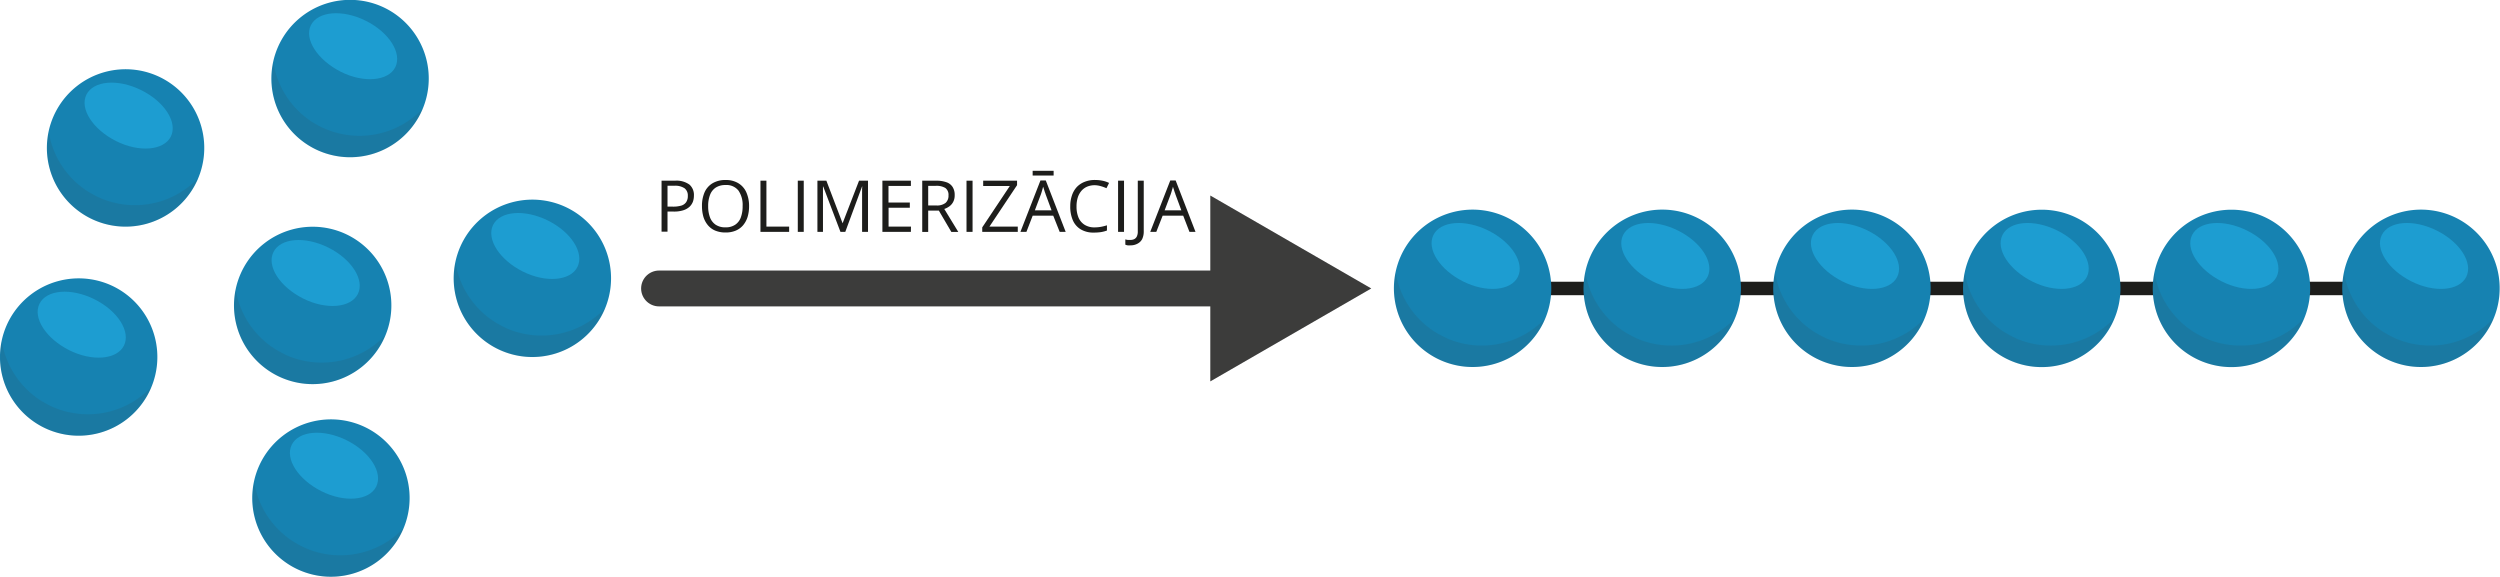
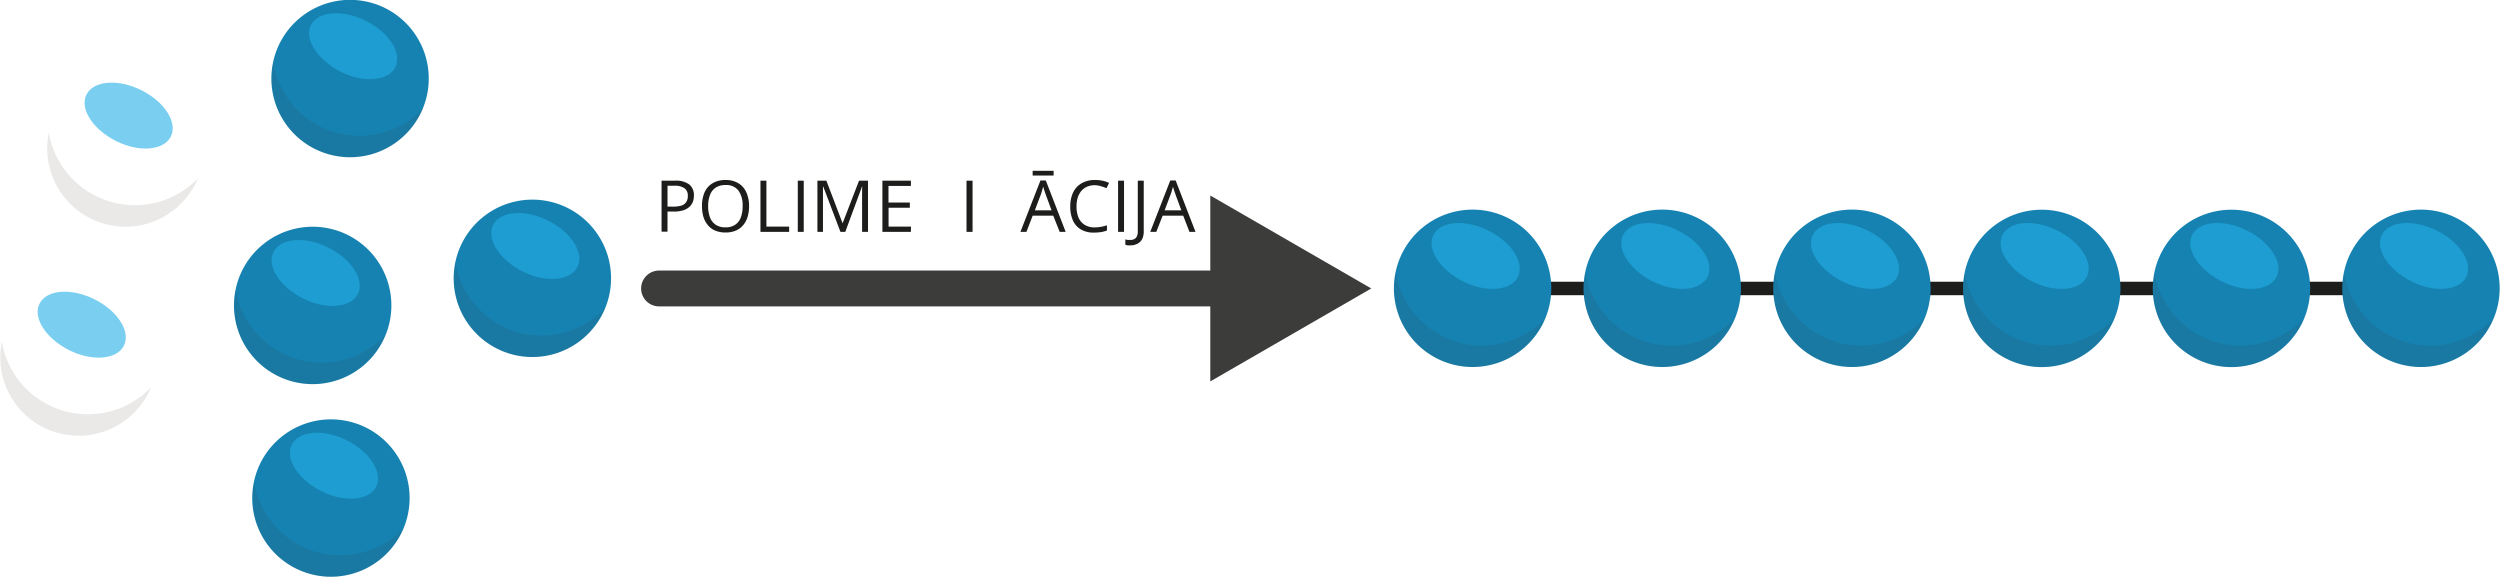
<svg xmlns="http://www.w3.org/2000/svg" xmlns:xlink="http://www.w3.org/1999/xlink" width="196.79mm" height="45.41mm" viewBox="0 0 557.82 128.73">
  <defs>
    <style>.cls-1,.cls-10,.cls-11,.cls-12,.cls-13,.cls-15,.cls-16,.cls-17,.cls-18,.cls-19,.cls-2,.cls-20,.cls-21,.cls-22,.cls-23,.cls-24,.cls-25,.cls-26,.cls-3,.cls-4,.cls-5,.cls-6,.cls-7,.cls-8,.cls-9{fill-rule:evenodd;}.cls-1{fill:url(#Безымянный_градиент_38);}.cls-2{fill:#393628;fill-opacity:0.25;opacity:0.43;}.cls-11,.cls-13,.cls-16,.cls-18,.cls-20,.cls-22,.cls-24,.cls-26,.cls-3,.cls-5,.cls-7,.cls-9{fill-opacity:0.6;}.cls-3{fill:url(#Безымянный_градиент_29);}.cls-4{fill:url(#Безымянный_градиент_38-2);}.cls-5{fill:url(#Безымянный_градиент_29-2);}.cls-6{fill:url(#Безымянный_градиент_38-3);}.cls-7{fill:url(#Безымянный_градиент_29-3);}.cls-8{fill:url(#Безымянный_градиент_38-4);}.cls-9{fill:url(#Безымянный_градиент_29-4);}.cls-10{fill:url(#Безымянный_градиент_38-5);}.cls-11{fill:url(#Безымянный_градиент_29-5);}.cls-12{fill:url(#Безымянный_градиент_38-6);}.cls-13{fill:url(#Безымянный_градиент_29-6);}.cls-14,.cls-27{fill:#fff;}.cls-14{stroke:#1d1d1b;stroke-width:3px;}.cls-14,.cls-28{stroke-linecap:round;stroke-linejoin:round;}.cls-15{fill:url(#Безымянный_градиент_38-7);}.cls-16{fill:url(#Безымянный_градиент_29-7);}.cls-17{fill:url(#Безымянный_градиент_38-8);}.cls-18{fill:url(#Безымянный_градиент_29-8);}.cls-19{fill:url(#Безымянный_градиент_38-9);}.cls-20{fill:url(#Безымянный_градиент_29-9);}.cls-21{fill:url(#Безымянный_градиент_38-10);}.cls-22{fill:url(#Безымянный_градиент_29-10);}.cls-23{fill:url(#Безымянный_градиент_38-11);}.cls-24{fill:url(#Безымянный_градиент_29-11);}.cls-25{fill:url(#Безымянный_градиент_38-12);}.cls-26{fill:url(#Безымянный_градиент_29-12);}.cls-28{fill:none;stroke:#3c3c3b;stroke-width:8px;}.cls-29{fill:#3c3c3b;}.cls-30{fill:#1d1d1b;}</style>
    <radialGradient id="Безымянный_градиент_38" cx="-19076.98" cy="-36463.28" r="290.7" gradientTransform="translate(3010.12 -52.64) rotate(-63.67) scale(0.07)" gradientUnits="userSpaceOnUse">
      <stop offset="0" stop-color="#24a5de" />
      <stop offset="0.49" stop-color="#23a3dc" />
      <stop offset="0.69" stop-color="#219ed5" />
      <stop offset="0.84" stop-color="#1d94c8" />
      <stop offset="0.97" stop-color="#1887b7" />
      <stop offset="1" stop-color="#1682b1" />
    </radialGradient>
    <linearGradient id="Безымянный_градиент_29" x1="53529.45" y1="-107.15" x2="53835.77" y2="-51.92" gradientTransform="translate(2923.33 6.39) rotate(180) scale(0.05)" gradientUnits="userSpaceOnUse">
      <stop offset="0" stop-color="#cfd8ef" />
      <stop offset="1" stop-color="#21afe6" />
    </linearGradient>
    <radialGradient id="Безымянный_градиент_38-2" cx="-19583.91" cy="-36997.37" r="290.7" xlink:href="#Безымянный_градиент_38" />
    <linearGradient id="Безымянный_градиент_29-2" x1="54475.15" y1="-399.53" x2="54781.47" y2="-344.3" xlink:href="#Безымянный_градиент_29" />
    <radialGradient id="Безымянный_градиент_38-3" cx="-20236.53" cy="-36838.6" r="290.7" xlink:href="#Безымянный_градиент_38" />
    <linearGradient id="Безымянный_градиент_29-3" x1="54672.93" y1="-1280.5" x2="54979.25" y2="-1225.27" xlink:href="#Безымянный_градиент_29" />
    <radialGradient id="Безымянный_градиент_38-4" cx="-19766.26" cy="-36253.46" r="290.7" xlink:href="#Безымянный_градиент_38" />
    <linearGradient id="Безымянный_градиент_29-4" x1="53687.56" y1="-1062.73" x2="53993.88" y2="-1007.5" xlink:href="#Безымянный_градиент_29" />
    <radialGradient id="Безымянный_градиент_38-5" cx="-19384.8" cy="-35673.45" r="290.7" xlink:href="#Безымянный_градиент_38" />
    <linearGradient id="Безымянный_градиент_29-5" x1="52761.33" y1="-948.9" x2="53067.65" y2="-893.67" xlink:href="#Безымянный_градиент_29" />
    <radialGradient id="Безымянный_градиент_38-6" cx="-20282.08" cy="-35933.89" r="290.7" xlink:href="#Безымянный_градиент_38" />
    <linearGradient id="Безымянный_градиент_29-6" x1="53610.04" y1="-1874.73" x2="53916.36" y2="-1819.5" xlink:href="#Безымянный_градиент_29" />
    <radialGradient id="Безымянный_градиент_38-7" cx="-18105.87" cy="-33018.17" r="290.7" xlink:href="#Безымянный_градиент_38" />
    <linearGradient id="Безымянный_градиент_29-7" x1="48799.63" y1="-990.94" x2="49105.95" y2="-935.71" xlink:href="#Безымянный_градиент_29" />
    <radialGradient id="Безымянный_градиент_38-8" cx="-17842.21" cy="-32485.3" r="290.7" xlink:href="#Безымянный_градиент_38" />
    <linearGradient id="Безымянный_градиент_29-8" x1="48000.42" y1="-990.94" x2="48306.74" y2="-935.71" xlink:href="#Безымянный_градиент_29" />
    <radialGradient id="Безымянный_градиент_38-9" cx="-17578.56" cy="-31952.44" r="290.7" xlink:href="#Безымянный_градиент_38" />
    <linearGradient id="Безымянный_градиент_29-9" x1="47201.22" y1="-990.94" x2="47507.54" y2="-935.71" xlink:href="#Безымянный_градиент_29" />
    <radialGradient id="Безымянный_градиент_38-10" cx="-17314.9" cy="-31419.58" r="290.7" xlink:href="#Безымянный_градиент_38" />
    <linearGradient id="Безымянный_градиент_29-10" x1="46402.01" y1="-990.94" x2="46708.33" y2="-935.71" xlink:href="#Безымянный_градиент_29" />
    <radialGradient id="Безымянный_градиент_38-11" cx="-17051.24" cy="-30886.72" r="290.7" xlink:href="#Безымянный_градиент_38" />
    <linearGradient id="Безымянный_градиент_29-11" x1="45602.8" y1="-990.94" x2="45909.12" y2="-935.71" xlink:href="#Безымянный_градиент_29" />
    <radialGradient id="Безымянный_градиент_38-12" cx="-16787.58" cy="-30353.86" r="290.7" xlink:href="#Безымянный_градиент_38" />
    <linearGradient id="Безымянный_градиент_29-12" x1="44803.6" y1="-990.94" x2="45109.92" y2="-935.71" xlink:href="#Безымянный_градиент_29" />
  </defs>
  <g id="Слой_2" data-name="Слой 2">
    <g id="Слой_1-2" data-name="Слой 1">
      <path class="cls-1" d="M86.79,2.27a17.56,17.56,0,1,1-24,6.64A17.57,17.57,0,0,1,86.79,2.27Z" />
      <path class="cls-2" d="M72.23,28.63a27.79,27.79,0,0,1-2.64-1.44A19.47,19.47,0,0,1,61,14.11a17.47,17.47,0,0,0,31.79,13,14.38,14.38,0,0,0,1.32-2.44,1.42,1.42,0,0,0,.16-.36,19.53,19.53,0,0,1-22,4.32Z" />
      <path class="cls-3" d="M69.35,5.63c1.56-3.12,7-3.6,12.24-1s8.15,7.24,6.6,10.36S81.11,18.59,76,16,67.79,8.79,69.35,5.63Z" />
-       <path class="cls-4" d="M36.7,17.76a17.56,17.56,0,1,1-24,6.63A17.56,17.56,0,0,1,36.7,17.76Z" />
      <path class="cls-2" d="M22.14,44.11a27.79,27.79,0,0,1-2.64-1.44,19.49,19.49,0,0,1-8.63-13.08,17.47,17.47,0,0,0,31.79,13A14.38,14.38,0,0,0,44,40.15a1.42,1.42,0,0,0,.16-.36,19.55,19.55,0,0,1-22,4.32Z" />
      <path class="cls-5" d="M19.26,21.12c1.56-3.12,7-3.6,12.24-1s8.16,7.23,6.6,10.35-7.08,3.6-12.24,1S17.7,24.27,19.26,21.12Z" />
-       <path class="cls-6" d="M26.23,64.41a17.56,17.56,0,1,1-24,6.64A17.59,17.59,0,0,1,26.23,64.41Z" />
      <path class="cls-2" d="M11.67,90.77A27.79,27.79,0,0,1,9,89.33,19.47,19.47,0,0,1,.39,76.25a17.48,17.48,0,0,0,31.8,13,14.38,14.38,0,0,0,1.32-2.44,1.42,1.42,0,0,0,.16-.36,19.55,19.55,0,0,1-22,4.32Z" />
      <path class="cls-7" d="M8.79,67.77c1.56-3.12,7-3.6,12.24-1s8.16,7.24,6.6,10.36-7.08,3.6-12.24,1S7.23,70.93,8.79,67.77Z" />
      <path class="cls-8" d="M78.41,52.88a17.56,17.56,0,1,1-23.95,6.64A17.56,17.56,0,0,1,78.41,52.88Z" />
      <path class="cls-2" d="M63.85,79.23a27.62,27.62,0,0,1-2.63-1.44,19.45,19.45,0,0,1-8.64-13.07,17.47,17.47,0,0,0,31.79,13,14.38,14.38,0,0,0,1.32-2.44,1.42,1.42,0,0,0,.16-.36,19.55,19.55,0,0,1-22,4.32Z" />
      <path class="cls-9" d="M61,56.24c1.55-3.12,7-3.6,12.23-1s8.16,7.24,6.6,10.36-7.08,3.6-12.24,1S59.42,59.4,61,56.24Z" />
      <path class="cls-10" d="M127.47,46.85a17.56,17.56,0,1,1-24,6.64A17.57,17.57,0,0,1,127.47,46.85Z" />
      <path class="cls-2" d="M112.91,73.21a27.79,27.79,0,0,1-2.64-1.44,19.47,19.47,0,0,1-8.64-13.08,17.47,17.47,0,0,0,31.79,13,14.38,14.38,0,0,0,1.32-2.44,1.42,1.42,0,0,0,.16-.36,19.57,19.57,0,0,1-22,4.32Z" />
      <path class="cls-11" d="M110,50.21c1.56-3.12,7-3.6,12.24-1s8.15,7.24,6.59,10.36-7.07,3.6-12.23,1S108.47,53.37,110,50.21Z" />
      <path class="cls-12" d="M82.52,95.88a17.56,17.56,0,1,1-24,6.64A17.58,17.58,0,0,1,82.52,95.88Z" />
      <path class="cls-2" d="M68,122.24a27.79,27.79,0,0,1-2.64-1.44,19.47,19.47,0,0,1-8.64-13.08,17.48,17.48,0,0,0,31.8,13,14.38,14.38,0,0,0,1.32-2.44,1.42,1.42,0,0,0,.16-.36,19.55,19.55,0,0,1-22,4.32Z" />
      <path class="cls-13" d="M65.08,99.24c1.56-3.12,7-3.6,12.24-1s8.16,7.24,6.6,10.36-7.08,3.6-12.24,1S63.52,102.4,65.08,99.24Z" />
      <line class="cls-14" x1="318.51" y1="64.37" x2="549.18" y2="64.37" />
      <path class="cls-15" d="M337.28,49.08a17.56,17.56,0,1,1-24,6.64A17.57,17.57,0,0,1,337.28,49.08Z" />
      <path class="cls-2" d="M322.72,75.43A27.79,27.79,0,0,1,320.08,74a19.47,19.47,0,0,1-8.64-13.08,17.48,17.48,0,0,0,31.8,13,14.38,14.38,0,0,0,1.32-2.44,1.42,1.42,0,0,0,.16-.36,19.55,19.55,0,0,1-22,4.32Z" />
      <path class="cls-16" d="M319.84,52.44c1.56-3.12,7-3.6,12.24-1s8.16,7.23,6.6,10.35-7.08,3.6-12.24,1S318.28,55.6,319.84,52.44Z" />
      <path class="cls-17" d="M379.6,49.08a17.56,17.56,0,1,1-24,6.64A17.56,17.56,0,0,1,379.6,49.08Z" />
      <path class="cls-2" d="M365.05,75.43A27.79,27.79,0,0,1,362.41,74a19.47,19.47,0,0,1-8.64-13.08,17.47,17.47,0,0,0,31.79,13,14.38,14.38,0,0,0,1.32-2.44,1.42,1.42,0,0,0,.16-.36,19.54,19.54,0,0,1-22,4.32Z" />
      <path class="cls-18" d="M362.17,52.44c1.56-3.12,7-3.6,12.23-1s8.16,7.23,6.6,10.35-7.08,3.6-12.24,1S360.61,55.6,362.17,52.44Z" />
      <path class="cls-19" d="M421.93,49.08a17.56,17.56,0,1,1-24,6.64A17.56,17.56,0,0,1,421.93,49.08Z" />
      <path class="cls-2" d="M407.37,75.43A27.79,27.79,0,0,1,404.73,74a19.47,19.47,0,0,1-8.64-13.08,17.48,17.48,0,0,0,31.8,13,14.38,14.38,0,0,0,1.32-2.44,1.42,1.42,0,0,0,.16-.36,19.55,19.55,0,0,1-22,4.32Z" />
      <path class="cls-20" d="M404.49,52.44c1.56-3.12,7-3.6,12.24-1s8.16,7.23,6.6,10.35-7.08,3.6-12.24,1S402.93,55.6,404.49,52.44Z" />
      <path class="cls-21" d="M464.25,49.08a17.56,17.56,0,1,1-23.95,6.64A17.56,17.56,0,0,1,464.25,49.08Z" />
      <path class="cls-2" d="M449.7,75.43A27.79,27.79,0,0,1,447.06,74a19.47,19.47,0,0,1-8.64-13.08,17.47,17.47,0,0,0,31.79,13,14.38,14.38,0,0,0,1.32-2.44,1.42,1.42,0,0,0,.16-.36,19.54,19.54,0,0,1-22,4.32Z" />
      <path class="cls-22" d="M446.82,52.44c1.56-3.12,7-3.6,12.24-1s8.15,7.23,6.59,10.35-7.07,3.6-12.23,1S445.26,55.6,446.82,52.44Z" />
      <path class="cls-23" d="M506.58,49.08a17.56,17.56,0,1,1-23.95,6.64A17.56,17.56,0,0,1,506.58,49.08Z" />
      <path class="cls-2" d="M492,75.43A27.79,27.79,0,0,1,489.38,74a19.49,19.49,0,0,1-8.63-13.08,17.47,17.47,0,0,0,31.79,13,14.38,14.38,0,0,0,1.32-2.44,1.42,1.42,0,0,0,.16-.36,19.55,19.55,0,0,1-22,4.32Z" />
      <path class="cls-24" d="M489.14,52.44c1.56-3.12,7-3.6,12.24-1s8.16,7.23,6.6,10.35-7.08,3.6-12.24,1S487.58,55.6,489.14,52.44Z" />
      <path class="cls-25" d="M548.91,49.08a17.56,17.56,0,1,1-24,6.64A17.57,17.57,0,0,1,548.91,49.08Z" />
      <path class="cls-2" d="M534.35,75.43A27.79,27.79,0,0,1,531.71,74a19.47,19.47,0,0,1-8.64-13.08,17.48,17.48,0,0,0,31.8,13,14.38,14.38,0,0,0,1.32-2.44,1.42,1.42,0,0,0,.16-.36,19.55,19.55,0,0,1-22,4.32Z" />
      <path class="cls-26" d="M531.47,52.44c1.56-3.12,7-3.6,12.24-1s8.16,7.23,6.6,10.35-7.08,3.6-12.24,1S529.91,55.6,531.47,52.44Z" />
      <line class="cls-27" x1="147.04" y1="64.37" x2="305.97" y2="64.37" />
      <line class="cls-28" x1="147.04" y1="64.37" x2="276.12" y2="64.37" />
      <polygon class="cls-29" points="270.05 85.11 305.97 64.37 270.05 43.63 270.05 85.11" />
      <path class="cls-30" d="M150.59,40.32a4.93,4.93,0,0,1,3.23.87,3.05,3.05,0,0,1,1,2.47A4,4,0,0,1,154.6,45a3.11,3.11,0,0,1-.77,1.15,3.76,3.76,0,0,1-1.4.78,6.78,6.78,0,0,1-2.11.28h-1.39v4.49H147.6V40.32Zm-.13,1.13h-1.53v4.66h1.24a6.33,6.33,0,0,0,1.83-.23,2,2,0,0,0,1.09-.77,2.35,2.35,0,0,0,.37-1.4,2,2,0,0,0-.73-1.7A3.73,3.73,0,0,0,150.46,41.45Z" />
      <path class="cls-30" d="M167.13,46a8.19,8.19,0,0,1-.33,2.4,5.36,5.36,0,0,1-1,1.86,4.39,4.39,0,0,1-1.64,1.2,5.66,5.66,0,0,1-2.26.42,5.9,5.9,0,0,1-2.32-.42,4.23,4.23,0,0,1-1.64-1.21,5.33,5.33,0,0,1-1-1.86,8.68,8.68,0,0,1-.32-2.41,7.54,7.54,0,0,1,.58-3.07,4.45,4.45,0,0,1,1.75-2,5.49,5.49,0,0,1,2.95-.74,5.26,5.26,0,0,1,2.86.73,4.49,4.49,0,0,1,1.75,2A7.44,7.44,0,0,1,167.13,46ZM158,46a7,7,0,0,0,.41,2.51,3.4,3.4,0,0,0,1.27,1.64,3.79,3.79,0,0,0,2.18.58,3.73,3.73,0,0,0,2.17-.58,3.33,3.33,0,0,0,1.26-1.64,7,7,0,0,0,.4-2.51,5.67,5.67,0,0,0-.92-3.46,3.37,3.37,0,0,0-2.89-1.25,3.92,3.92,0,0,0-2.19.57,3.36,3.36,0,0,0-1.27,1.63A6.73,6.73,0,0,0,158,46Z" />
      <path class="cls-30" d="M169.67,51.74V40.32H171V50.56h5.07v1.18Z" />
      <path class="cls-30" d="M178,51.74V40.32h1.33V51.74Z" />
      <path class="cls-30" d="M187.52,51.74l-3.84-10.11h-.06c0,.22,0,.48,0,.79s0,.64,0,1,0,.73,0,1.1v7.22h-1.24V40.32h2l3.62,9.5h0l3.67-9.5h2V51.74h-1.32V44.43c0-.34,0-.68,0-1s0-.66,0-1,0-.57.05-.79h-.07L188.6,51.74Z" />
      <path class="cls-30" d="M203.24,51.74h-6.36V40.32h6.36v1.17h-5v3.7H203v1.16h-4.74v4.22h5Z" />
-       <path class="cls-30" d="M208.86,40.32a6.63,6.63,0,0,1,2.32.35,2.61,2.61,0,0,1,1.37,1.06,3.24,3.24,0,0,1,.46,1.81,3.1,3.1,0,0,1-.33,1.51,2.83,2.83,0,0,1-.86,1,4.17,4.17,0,0,1-1.13.58l3.13,5.13h-1.55L209.48,47H207.1v4.76h-1.33V40.32Zm-.08,1.15H207.1v4.38h1.81a3.09,3.09,0,0,0,2.06-.57,2.1,2.1,0,0,0,.66-1.68,1.87,1.87,0,0,0-.7-1.65A3.82,3.82,0,0,0,208.78,41.47Z" />
      <path class="cls-30" d="M215.65,51.74V40.32H217V51.74Z" />
-       <path class="cls-30" d="M227.09,51.74h-7.93v-1l6.15-9.23h-5.94V40.32h7.56v1l-6.16,9.24h6.32Z" />
      <path class="cls-30" d="M236.44,51.74,235,48.12h-4.58l-1.4,3.62h-1.34l4.47-11.47h1.19l4.44,11.47Zm-1.35-13.62v1.05h-4.68V38.12Zm-.46,8.82-1.33-3.6c0-.1-.09-.25-.16-.46l-.21-.67c-.07-.23-.13-.41-.18-.55-.05.21-.11.42-.17.63s-.12.41-.17.59l-.15.46-1.36,3.6Z" />
      <path class="cls-30" d="M244.27,41.33a4.4,4.4,0,0,0-1.7.32,3.52,3.52,0,0,0-1.28.94,4.31,4.31,0,0,0-.81,1.48,6.56,6.56,0,0,0-.28,2,6.34,6.34,0,0,0,.45,2.5A3.54,3.54,0,0,0,242,50.16a4.06,4.06,0,0,0,2.23.58,8.32,8.32,0,0,0,1.45-.13c.45-.09.88-.2,1.31-.33v1.16a7,7,0,0,1-1.31.35,10.9,10.9,0,0,1-1.63.11,5.44,5.44,0,0,1-2.91-.72,4.4,4.4,0,0,1-1.75-2A7.6,7.6,0,0,1,238.8,46a7.36,7.36,0,0,1,.37-2.37,5.17,5.17,0,0,1,1.06-1.86A4.83,4.83,0,0,1,242,40.58a6.1,6.1,0,0,1,2.34-.42,8.3,8.3,0,0,1,1.67.17,6,6,0,0,1,1.45.49L246.88,42a8.37,8.37,0,0,0-1.2-.44A5.23,5.23,0,0,0,244.27,41.33Z" />
      <path class="cls-30" d="M249.47,51.74V40.32h1.33V51.74Z" />
      <path class="cls-30" d="M252.29,54.75a4.65,4.65,0,0,1-.69,0,2.6,2.6,0,0,1-.51-.15V53.42a4.28,4.28,0,0,0,.54.12,5.9,5.9,0,0,0,.63,0,1.91,1.91,0,0,0,.8-.17,1.3,1.3,0,0,0,.59-.59,2.51,2.51,0,0,0,.22-1.14V40.32h1.33V51.58a4,4,0,0,1-.35,1.77,2.39,2.39,0,0,1-1,1A3.17,3.17,0,0,1,252.29,54.75Z" />
      <path class="cls-30" d="M265.4,51.74,264,48.12h-4.58L258,51.74h-1.35l4.47-11.47h1.2l4.43,11.47Zm-1.81-4.8-1.33-3.6c0-.1-.08-.25-.16-.46l-.21-.67c-.07-.23-.13-.41-.18-.55,0,.21-.11.42-.17.63s-.12.41-.17.59l-.15.46-1.36,3.6Z" />
    </g>
  </g>
</svg>